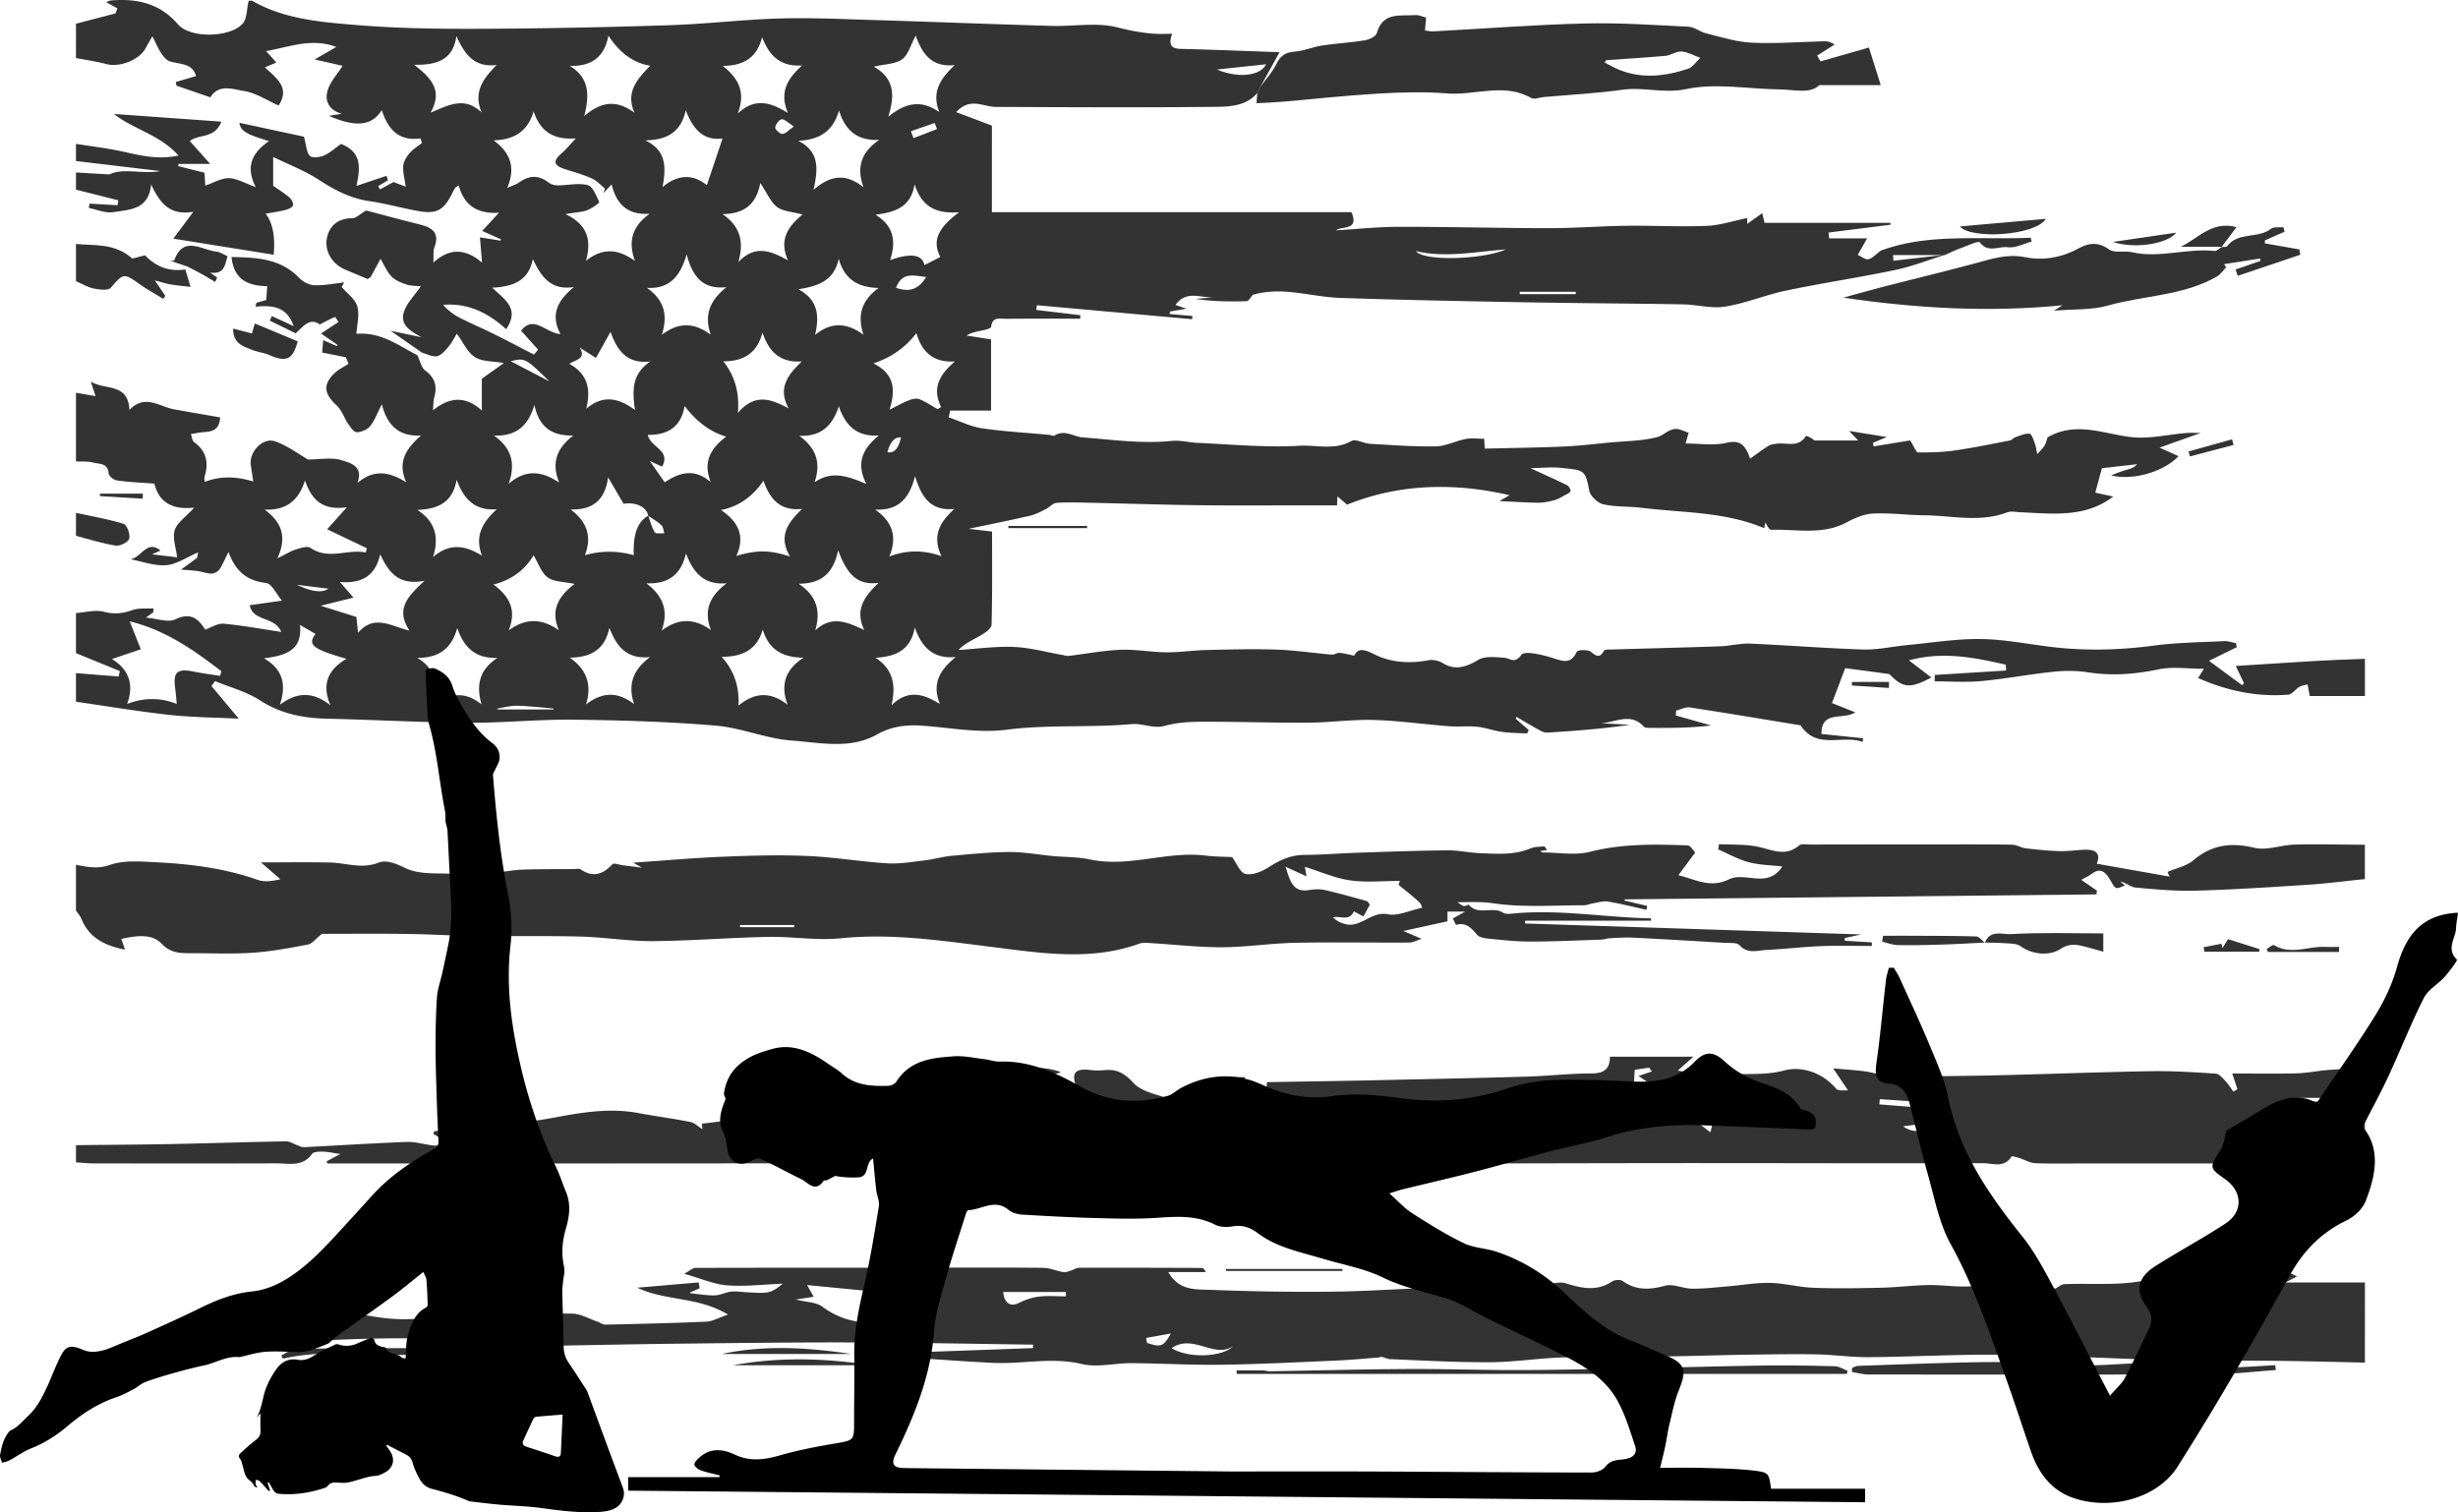
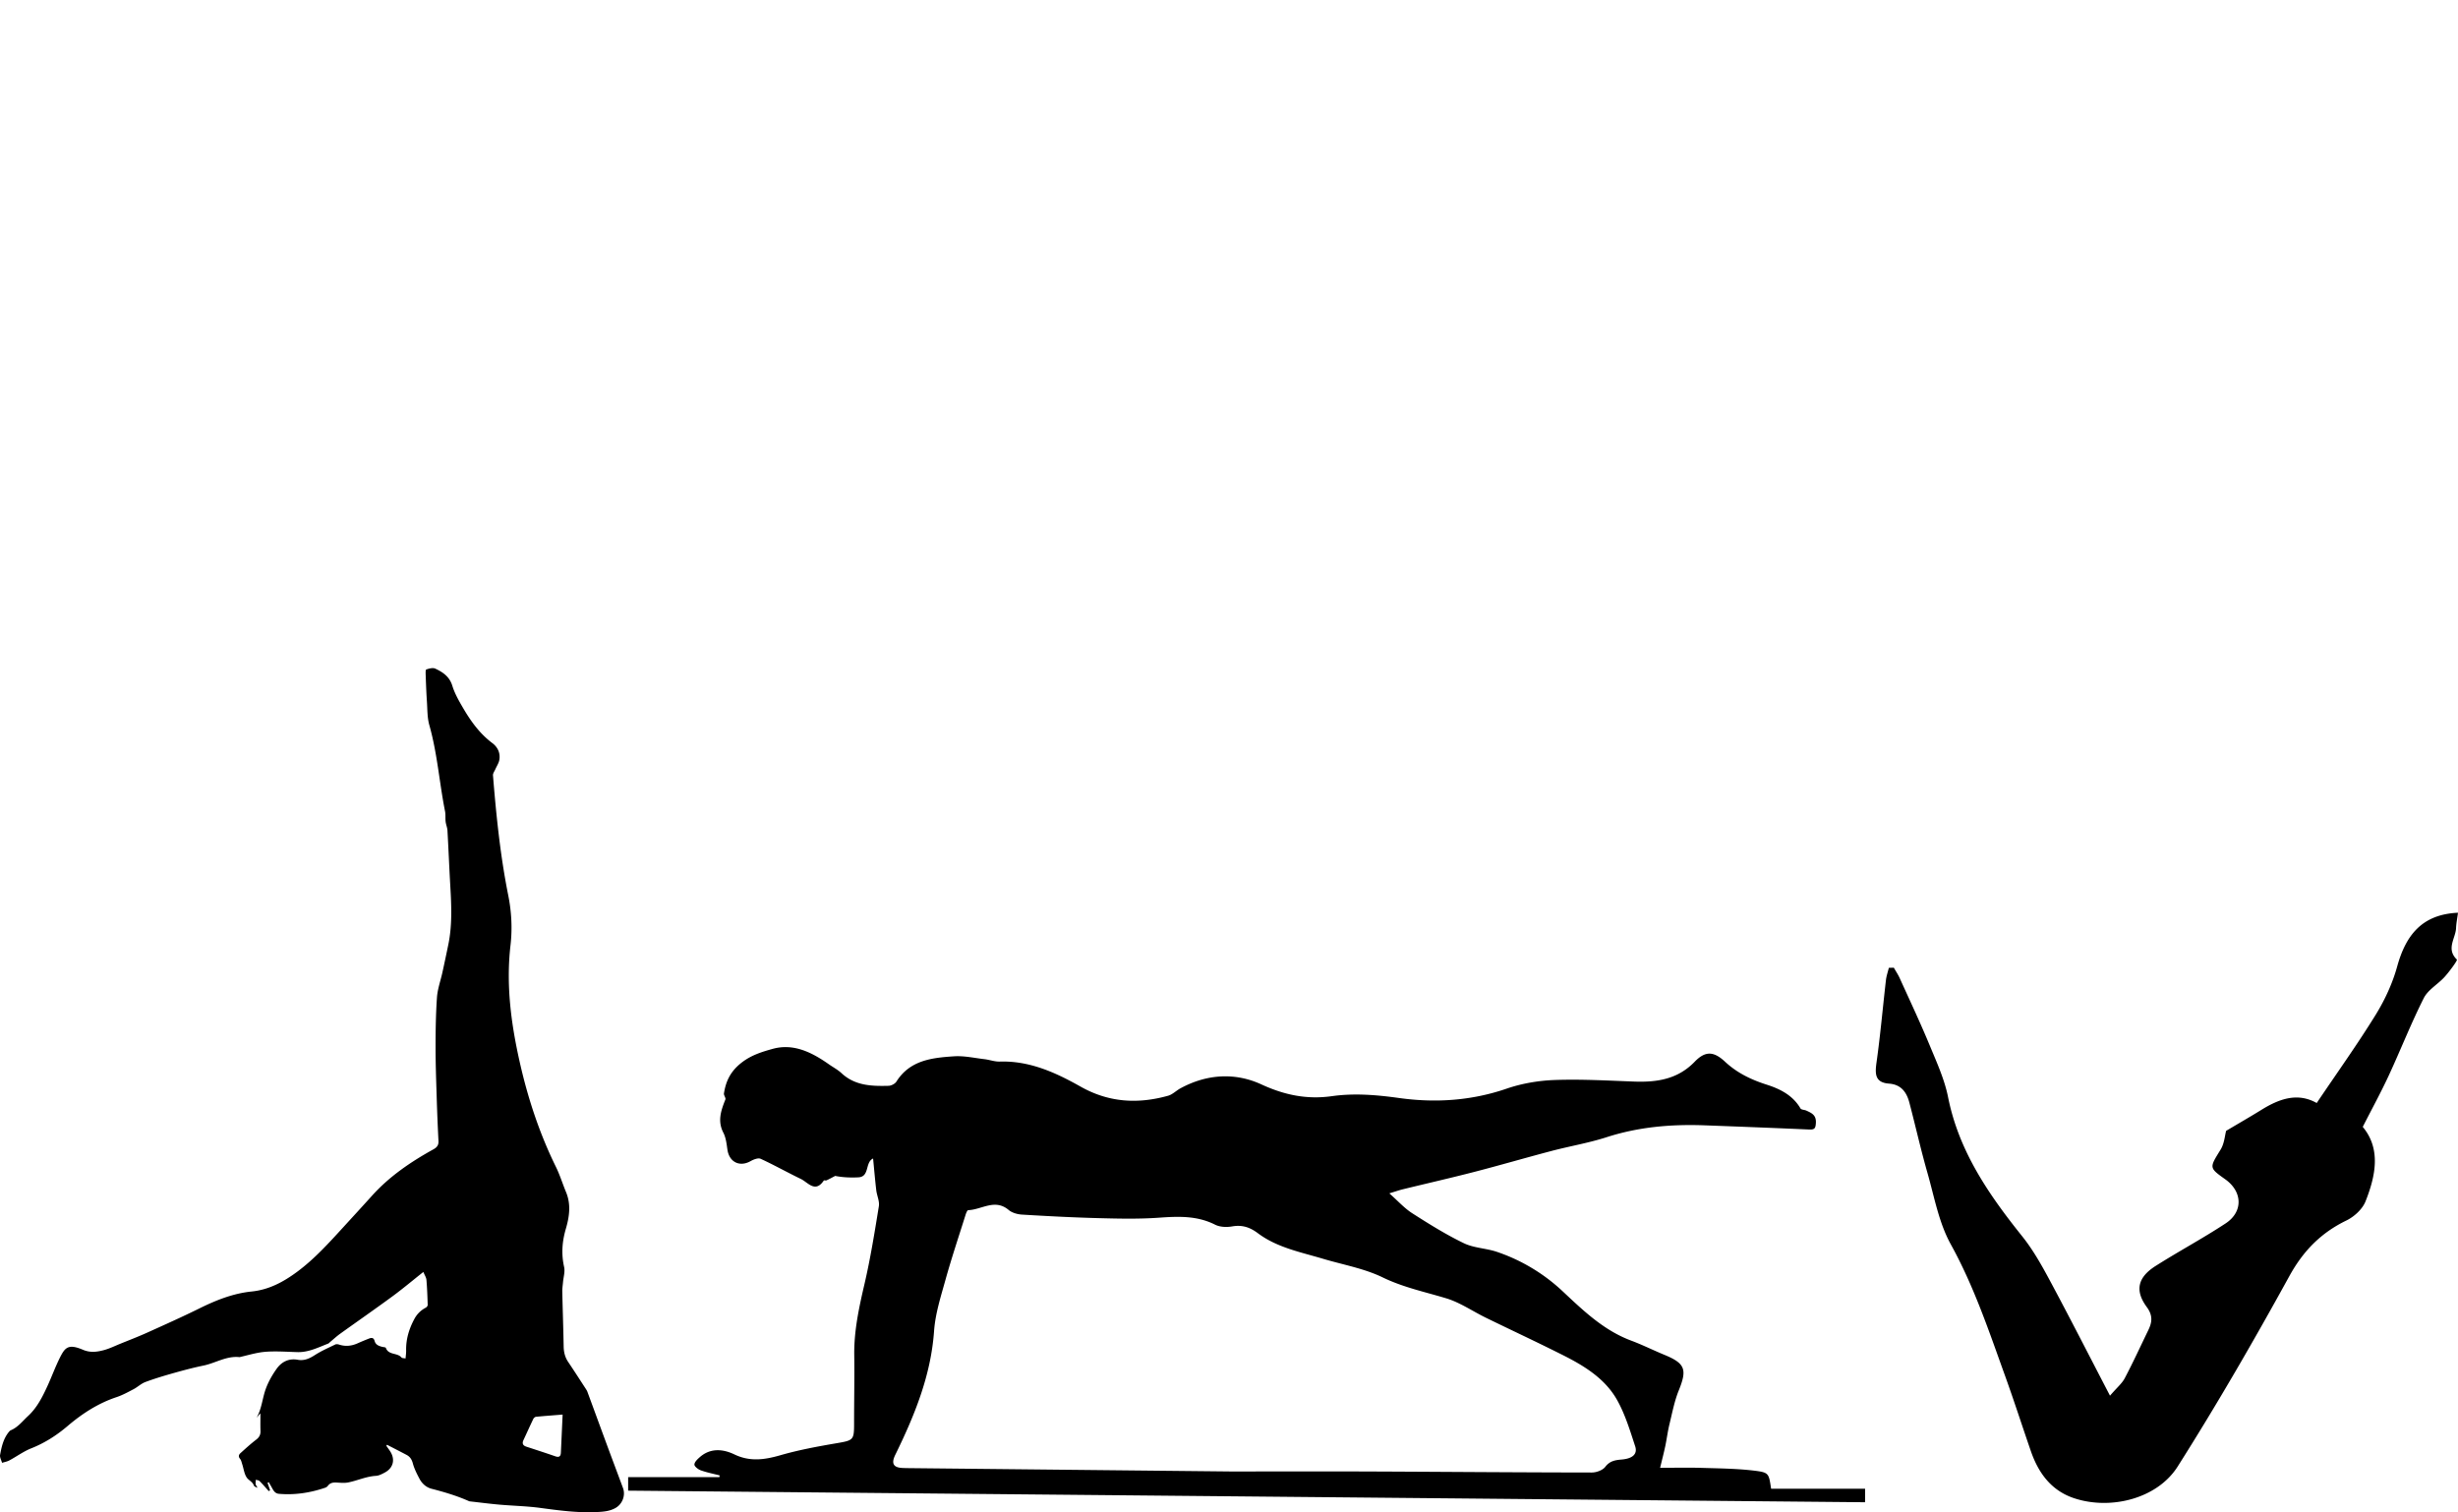
<svg xmlns="http://www.w3.org/2000/svg" viewBox="0 0 583.145 358.81">
  <g opacity=".8">
-     <path d="M461.414 60.466c-3.905 1.214-7.744 2.744-11.73 3.578-8.603 1.803-17.313 3.1-25.919 4.897-4.883 1.02-9.582 3.016-14.488 3.808-3.217.52-6.652-.475-9.994-.533-12.659-.219-25.32-.272-37.978-.5-14.428-.26-28.856-.547-43.277-1.025-4.164-.138-8.294-1.107-12.46-1.446-2.896-.236-5.828-.045-8.349.709-.487.527-.96 1.496-1.464 1.511-4.03.125-8.065.07-12.13-.542l4.23-.366c-3.017.153-6.46-1.768-8.98 1.808l2.632.876-3.948.684-.063.593 5.387.448-.058.769-36.844-3.315-.13 1.12 10.455 1.247-.02.832c-5.86 0-11.722-.035-17.583.026-1.422.014-3.307-.604-3.559 1.923-.033.336-1.243.648-1.945.803-1.282.284-2.591.443-3.89 1.248l5.82.908v16.904h-9.708l-.337 1.596c2.621.891 5.182 2.187 7.876 2.587 5.266.783 10.606 1.063 15.914 1.558.45.042 1.034.366 1.316.185 2.388-1.532 4.49.263 6.725.432 6.95.527 13.987 1.534 20.84.847 2.383-.239 4.253.352 6.366.444 8.056.35 16.147 1.16 24.16.685 4.036-.239 8.337 1.137 12.344-1.13 1.004-.568 2.878.577 4.369.663 5.215.301 10.441.706 15.655.61 2.37-.043 4.695-1.295 7.088-1.753 1.394-.267 2.881-.049 4.373-.049l.148 2.342c6.406-.161 12.61-.237 18.807-.504 3.613-.156 7.215-.604 10.82-.945 3.775-.357 7.65-.346 11.278-1.286 1.785-.462 3.17-2.541 5.485-1.761.63.212 1.249.457 1.975.725l-.731 2.554c3.387 0 6.654.543 9.632-.15 3.05-.712 4.476.176 5.678 3.744 1.641-1.16 2.957-2.165 4.355-3.04.518-.325 1.218-.401 1.85-.498 2.384-.364 5.216 1.065 7.02-1.805.102-.164 1.285.351 2.037 1.04h10.375l-2.136-2.265 8.936 1.44-3.3 1.362.162.858 8.674-1.42c.951 1.504 1.401 2.84 1.865 2.846 2.887.03 5.805-.044 8.66-.452 4.414-.631 8.788-1.542 13.17-2.383.448-.086.799-.605 1.25-.757 1.114-.377 2.29-.953 3.38-.844.502.05.949 1.484 1.265 2.347.292.797.375 1.67.55 2.509.586-.667 1.271-1.273 1.728-2.02.398-.65.54-1.459.712-1.959 6.636-3.841 13.03-.937 19.589-.102 4.378.557 8.97-.591 13.47-.948.885-.07 1.78-.01 3.309-.01l-9.796 3.48c1.965.88 3.208 1.439 4.505 2.021-3.259 3.569-10.66 5.915-15.997 4.56 1.046-.388 2.076-.833 3.143-1.148 1.035-.306 2.11-.48 3.043-1.495l-8.355.947-1.577 5.799 4.264.932c-6.706 5.121-14.482 4.048-22.139 3.716-1.001-.044-2.117-.308-2.99.025-6.49 2.477-13.107.771-19.664.704-4.064-.042-8.139-.61-12.183-.415-2.132.102-4.351 1.068-6.287 2.101-5.753 3.073-11.901 1.559-17.89 1.762-.508.017-1.06-1.276-1.405-1.721l-.242 1.334c-9.36-3.943-19.35-3.645-29.092-4.839-3.024-.37-6.15-.168-9.09-.835-1.328-.301-3.08-1.942-3.328-3.228-.95-4.919-1.159-4.839-6.506-5.396-2.461-.256-4.758-.006-7.464.062 3.08 1.411 5.901 2.657 8.666 4.018.44.216.965 1.055.85 1.411-.146.447-.89.73-1.413 1.016-.775.421-1.549.917-2.388 1.137-1.238.325-2.533.605-3.803.601-2.766-.01-5.53-.21-9.254-.374l2.386-1.406c-12.994-3.002-26-2.782-38.545 2.243l-2.27-1.975-.11 2.143h-6.724c-8.702-.003-17.405.072-26.106-.032-8.54-.103-17.08-.4-25.62-.585-2.696-.058-5.405-.166-8.087.034-.912.068-1.722 1.084-2.642 1.537-1.193.586-2.408 1.227-3.687 1.522-4.596 1.058-9.223 1.98-14.519 3.096l5.552.637c0 7.49.088 14.802-.115 22.106-.025.876-1.51 1.913-2.532 2.516-1.848 1.091-3.856 1.91-5.313 3.489 4.396-.276 8.808-.91 13.183-.72 3.897.17 7.754 1.253 11.63 1.933.417.073.848.249 1.251.2 4.13-.492 8.244-1.289 12.385-1.459 3.596-.147 7.22.565 10.834.597 3.163.028 6.328-.472 9.497-.545 5.568-.13 11.146-.286 16.708-.099 4.365.147 8.71.82 13.07 1.192.592.05 1.231-.465 1.826-.419 1.07.083 2.124.392 3.505.671.82-1.78 2.236-1.614 4.635-.388 4.008 2.048 8.486 2.311 13.007 1.47 1.065-.198 2.459.119 3.393.697 2.68 1.658 5.274 1.108 8.38-.78 1.591-.968 4.112-.646 6.184-.503 1.444.1 2.416 1.541 4.045-.695.75-1.03 4.892-.036 7.29.704 2.455.758 4.39 1.691 5.86-1.443.218-.464 2.68-.553 3.391.039 1.38 1.146 2.069 1.438 3.064-.274.208-.356 1.27-.274 1.94-.294 8.552-.257 17.105-.46 25.655-.761 2.346-.083 4.694-.735 7.02-.636 8.975.384 17.936 1.12 26.913 1.397 3.43.105 6.884-.71 10.334-1.04 5.79-.552 11.589-1.502 17.376-1.445 5.54.055 11.072 1.157 16.603 1.84 8.181 1.01 16.316.82 24.5-.27 5.562-.739 11.217-.79 16.834-1.07.91-.046 1.84.311 2.76.482l.19.951-6.587 3.24 7.863 5.795.42-.502-1.931-4.074c6.67-.418 13.238-.854 19.81-1.231 3.603-.207 7.213-.314 10.82-.466v8.824h-13.093l-.512-2.745c-.644.18-1.36.24-1.914.568-.94.556-1.738 1.785-2.665 1.859-7.456.595-14.568-.925-21.388-3.944l1.382-2.19c-3.864 0-7.456-.572-10.78.129-5.627 1.185-11.127 1.586-16.813.695-2.648-.416-5.432-.407-8.105-.127-5.722.6-11.395 1.678-17.12 2.214-3.655.342-7.369.064-11.056.064l.014-1.515 16.926-1.054-.071-1.39c-7.479-1.693-14.965-3.214-22.97-1.015l5.307 4.06c-4.944 2.66-6.682 2.442-9.515-.37-.193-.19-.426-.438-.667-.472-3.689-.513-7.382-.995-10.257-1.375l-3.136 8.282 5.532 2.204c-2.91 1.886-8.091-.563-8.014 5.134l9.885 1.014-.142.857c-4.784-1.738-10.902 1.93-14.683-3.9-.042-.066-.213-.051-.324-.07-8.66-1.42-17.313-2.881-25.987-4.2-1.018-.154-2.157.48-3.239.748l-.073 1.156 8.375 2.374c-4.832.59-9.612.6-14.391.577-.55-.002-1.315.004-1.613-.326-3.063-3.388-6.704-.972-10.109-.774l6.824.356c-6.527.978-13.032 1.454-19.54 1.86-.62.04-1.323-.262-1.894-.576-1.847-1.013-3.651-2.106-5.472-3.168l-.141.488 3.07 2.637c-.135.276-.268.552-.402.829-1.993-.118-4.003-.114-5.974-.388-1.964-.272-3.87-1.003-5.835-1.203-2.233-.227-4.513.039-6.755-.134-5.943-.457-11.869-1.312-17.816-1.482-5.168-.147-10.355.61-15.536.641-8.427.05-16.857-.251-25.284-.222-2.916.01-5.93.195-8.714.97-2.786.774-5.187-.654-7.987-.403-9.822.882-19.71.048-29.616 1.33-6.49.84-13.271-.471-19.912-.958-3.806-.278-7.32.132-10.758 2.067-6.43 3.619-13.512 1.936-20.228 1.461-6.082-.43-12-3.043-18.086-3.552-11.2-.936-22.467-1.268-33.712-1.403-8.341-.1-16.693.788-25.037.731-11.137-.076-22.269-.715-33.406-.966-5.725-.13-11.007-1.148-15.977-4.369-3.19-2.067-7.07-3.07-10.641-4.55l-.847 1.165 6.484 7.752c-5.677-.292-11.13-.32-16.523-.912-7.391-.813-14.735-2.054-22.1-3.11v-6.789l10.106.803.309-1.286-10.415-4.268v-9.503c2.217-.148 4.576-.836 6.615-.303 2.451.642 4.465.427 6.755-.392 1.518-.543 3.314-.307 4.985-.42l-.002.936-1.77 1.27c2.698.222 5.262 1.222 6.965.412 3.6-1.712 5.414-.266 7.104 2.431 1.462-.502 2.962-1.529 4.36-1.403 4.438.397 8.838 1.224 13.695 1.95-1.584-3.806-6.702-2.349-7.49-6.339l7.66-1.082c-1.39-1.632-2.433-4.024-3.748-4.184-4.301-.525-7.14-2.456-8.947-7.367-.94 1.859-1.428 3.116-2.182 4.185-.364.516-1.234.948-1.87.94-1.108-.012-2.204-.456-3.32-.606-1.293-.173-2.602-.224-3.904-.327 1.265-.919 2.536-1.829 3.784-2.768.116-.087.092-.361.304-1.328-2.793 1.185-5.129 2.844-7.58 3.038-2.77.219-5.643-.879-8.47-1.404 2.503-.37 3.931-4.719 7.103-2.07l-2.02.902 5.969.702c-.265-2.276-1.139-4.563-.573-6.409.547-1.784 2.578-3.113 4.626-5.385-5.644.668-8.495-1.694-9.434-5.685-3.3-.255-6.126-.365-8.91-.761-.749-.106-1.913-1.042-1.959-1.666-.188-2.546-2.261-2.187-3.703-2.577-1.279-.345-2.69-.196-4.043-.266V93.19l4.642.795-1.143-3.451c3.58 2.15 8.787.215 9.189 6.708 3.717-3.827 7.088-.753 10.583-.12 3.657.662 7.322 1.281 10.934 1.91-.245 3.844-2.912 3.276-5.007 3.62-.65.107-1.296.234-1.944.351.246.652.298 1.573.768 1.911 2.987 2.146 3.507 4.93 2.468 8.245-.103.329.033.733.065 1.186q5.17-2.053 11.495-.103c-.2-1.344-.356-2.531-.558-3.71-.557-3.25 2.794-6.878 5.82-5.794 2.885 1.034 5.446 2.975 7.744 4.286 2.842 0 5.648-.578 8.022.185 1.85.596 5.204 1.308 3.7 5.38 3.931-3.354 7.637-2.622 11.566-.16-2.17-4.876.032-8.04 3.535-11.107-5.207.303-7.997-2.294-9.322-7.384-1.167 2.26-1.733 3.923-2.783 5.185-.683.82-2.064 1.404-3.145 1.425-.67.013-1.486-1.143-2.02-1.922-.992-1.446-1.541-3.31-2.782-4.447-2.95-2.704-3.306-4.914-.529-7.596.956-.923 2.232-1.516 3.361-2.26l-.653-1.56-5.603-1.115.245-2.948 3.278 1.442.117-.312-3.896-2.706 4.136-2.739c-.289-.41-.738-1.212-.841-1.17-1.156.475-2.258 1.079-3.613 1.77-2.34-1.739-3.892.456-5.708 2.1L64.01 76.08l.476-1.093 5.178 2.388c-1.612-4.73-5.164-4.98-9.05-4.61l.225-.924 2.331-.663.233-3.277c-4.29-.07-7.93-1.344-8.474-6.924 5.916.124 11.604.303 16.104 5.013.87.91 2.37 1.65 3.603 1.69 2.33.074 4.679-.417 7.02-.674l-.593 1.1c1.287 1.509 3.201 2.839 3.697 4.575.579 2.026-.082 4.407-.199 6.53 5.828-.496 9.982 2.773 14.47 5.085.601 1.237.885 2.902 1.865 3.626 2.361 1.745 2.875 3.767 2.109 6.413-.21.722-.155 1.52-.285 3.008 3.935-3.117 7.632-3.515 11.595.05V89.86l5.22-3.725c-2.562-.458-5.117-.291-6.86-1.4-1.797-1.145-2.804-3.532-4.289-5.554-.696 1.102-1.24 2.22-2.024 3.133-.757.882-1.672 1.993-2.681 2.197-1.078.219-2.348-.506-3.534-.818l-7.493-5.215 7.343 1.54c-2.344-1.332-5.03-2.742-4.254-5.696.61-2.319 2.662-4.258 4.092-6.393-1.048-.117-2.315-.064-3.442-.436-1.262-.417-2.643-.985-3.524-1.913-1.103-1.163-1.75-2.76-2.594-4.168-.765 1.42-1.522 2.846-2.308 4.256-.096.172-.35.257-.744.532-1.733-.729-3.601-1.491-5.45-2.297-3.038-1.325-4.96-4.476-4.142-7.741.717-2.862 2.845-4.399 6.016-4.39.801.003 1.604-.873 3.23-1.83 3.585.94 8.14 2.182 12.72 3.321 2.931.729 4.778 1.959 3.462 5.418-.33.87-.152 1.933-.249 3.619 3.894-3.512 7.573-3.364 11.55.003l-.49-5.986 4.883.78.097-.315-4.449-1.992 3.981-4.317c-5.3.342-8.34-1.9-9.546-6.477-.497.333-.746.416-.854.589-.299.474-.546.981-.8 1.482-1.951 3.849-3.668 4.783-7.978 4.002-3.884-.703-7.705-1.789-11.605-2.351-4.493-.648-8.24-2.64-11.988-5.073-3.302-2.144-7.067-3.575-10.802-5.407v6.847c.986.691 2.49 1.626 3.835 2.749.51.425 1.046 1.432.866 1.908-.201.532-1.162.915-1.861 1.092-1.491.377-3.027.58-4.627.868q2.524 3.292 1.904 9.736l-23.797-3.815 4.745-6.381c-5.69 1.006-8.01-2.207-10.017-6.488-.583 6.098-5.21 5.976-9.008 6.581-1.833.293-3.858-.62-5.796-.987l.202-1.031 6.636.378.174-1.174-10.038-2.523v-4.073l7.943.46c3.23-1.619 7.62-.01 12.087-.796l-20.03-2.38v-4.072c3.603.575 7.24.995 10.801 1.764 4.233.914 8.403 2.077 13.52 1.005-4.54-5.04-10.626-6.17-15.315-9.865l25.493 1.819c-1.612 4.153-5.38 2.87-7.498 4.614l4.843 5.416h-7.533l-.068.531 6.254 1.561.17 3.055c2.057-.695 3.85-1.797 5.62-1.761 1.858.037 3.694 1.166 6.358 2.106-2.575-5-.694-8.267 3.156-10.904-5.367-1.601-6.747-2.388-7.028-4.341l15.315 3.293c.591 2.143.593 3.776 1.41 4.561.59.566 2.41.326 3.42-.132 1.498-.679 2.764-1.868 3.932-2.7 5.087 1.892 4.575 5.871 3.689 9.953l7.128-2.391.354 1.032-2.328 1.425.437.752 3.204-1.738 2.892 1.1c-.252-1.88-.703-3.438-.58-4.95.085-1.053.8-2.177 1.522-3.025.8-.94 1.927-1.603 2.912-2.387l-.349-1.101c-5.167.75-7.722-2.176-9.182-6.698-2.383 3.776-6.135 4.113-12.56 1.368l3.102-.51c-2.98-.768-4.102-2.97-3.424-5.398.602-2.157 2.354-3.993 3.598-5.974-1.974-.451-3.948-.898-6.634-1.507l5.135-2.97c-5.788-2.181-10.854-.066-16.657.987l2.444 2.706-2.723 1.145c2.725 2.617 6.026 4.74 3.25 9.059-2.753-1.215-5.387-3.002-8.23-3.448-2.63-.413-5.985-1.74-7.966 1.504l-8.048-2.765-.16-.872 4.8-1.395c-.777-3.029-3.686-2.784-6.146-3.481-.814-.23-1.562-1.125-2.071-1.894-.782-1.179-1.332-2.512-2.129-4.071-.66 1.159-1.131 1.92-1.54 2.713-1.486 2.882-6.152 4.719-9.383 3.869-2.364-.622-4.802-.96-7.207-1.423V5.627l9.36-2.436.461-1.215L25.166.498c.617-.212.9-.378 1.192-.4 6.127-.469 11.54.642 15.863 5.677 2.891 3.367 12.322 3.189 15.343-.163 1.06-1.177.943-3.417 1.417-5.397.102 0 .622-.16.945.023 7.611 4.337 16.157 4.997 24.534 5.694 9.663.804 19.403.938 29.109.901 15.005-.057 30.014-.362 45.012-.841 8.788-.281 17.55-1.35 26.338-1.605 7.549-.218 15.12.149 22.676.377 13.977.423 27.949.978 41.925 1.384 5.176.15 10.587-.886 15.47.324 4.235 1.049 8.327 1.872 13.086 1.495-1.327 3.836.948 3.598 3.206 3.657 7.184.188 14.365.483 22.279.762l-4.5 8.143-.782 1.546c-2.528 2.965-6.21 3.228-9.535 3.265-17.51.196-35.022.098-52.534.024-2.965-.012-6.054-2.385-9.358 1.241l8.471 3.2V50.34h85.288c2.004 4.489-2.477 3.229-3.671 4.312 4.798-.283 9.896-.828 14.995-.835 11.862-.018 23.724.313 35.587.321 6.055.005 12.11-.488 18.168-.565 6.403-.082 12.817.27 19.21.018 3.15-.124 6.263-1.18 9.616-1.86v1.382l3.562-2.535.56 2.301h29.813l.12.434-14.77 1.862.152 1.383h9.008l-2.222 3.915c.852.379 1.796 1.188 2.532 1.03.966-.207 1.767-1.178 2.912-2.022 11.227-4.198 23.477-2.53 35.56-3.077.09.302.178.605.267.908-1.907.501-3.897 1.601-5.697 1.348-2.118-.299-4.632 1.448-6.601-1.142-.348-.456-3.08.834-4.675 1.413-1.251.454-2.449 1.056-3.672 1.595-4.089.003-8.174.003-12.26.003l.091 1.333 12.219-1.395zm-307.626 61.907c.487 1.325.82 2.745 1.545 3.923.247.401 1.485.192 2.27.262-.211-.657-.231-1.517-.671-1.928-.936-.873-2.09-1.512-3.155-2.247-.328-2.068-2.932-3.34-5.835-2.844l-3.673-6.282c-.783 5.65-3.827 7.725-8.871 7.637 3.876 2.92 5.091 6.409 3.366 10.842q5.694-1.65 11.608 0-.37-7.304 3.416-9.363zm.338-71.66c-5.216.353-7.88-2.243-9.022-6.954l-1.937 2.058.357-1.097c-1.028-.81-1.948-1.861-3.107-2.376-2.05-.91-4.233-1.53-6.38-2.205-2.333-.734-3.152-1.73-.923-3.646 1.058-.91 1.948-2.014 3.51-3.656-5.467.402-8.456-1.748-10.027-6.406-1.428 4.887-4.756 6.72-9.489 6.876 3.983 2.92 5.273 6.385 3.242 11.287 1.513-.68 2.184-.857 2.706-1.238 2.346-1.711 4.631-1.938 7.039-.079.574.443 1.438.71 2.17.71 2.402.003 4.93-.636 7.16-.06 1.22.315 2.06 2.523 2.736 4.028.088.195-1.752 1.498-2.84 1.917-1.193.459-2.55.487-5.16.925 5.425 2.608 6.146 6.376 4.855 11.098 3.933-3.174 7.616-2.87 11.631.026-1.724-4.707-.634-8.237 3.48-11.209zm-34.045 27.395c-4.25-3.849-9-6.271-14.968-5.775a13.569 13.569 0 0 0 4 3.08c2.579 1.323 5.258 2.448 7.854 3.736 3.258 1.617 6.475 3.314 9.71 4.977l.983-1.161-4.038-4.508c3.025-3.82 5.795.534 9.35.818-2.486-4.71-.637-8 3.197-11.173-5.53.874-7.781-2.488-9.753-6.621-1.057 5.184-4.672 6.524-9.634 6.78 3.06 2.911 6.57 4.98 3.299 9.847zm-78.15 88.924c-.142-1.455-.208-2.57-.367-3.67-.56-3.89.487-4.826 4.372-4.018 2.074.431 4.184.69 6.277 1.027l.3-1.11c-6.497-4.98-13.13-9.712-21.734-11.836l2.622 6.638-6.85 2.304c4.03 2.484 5.311 6.036 3.606 10.67q5.972-2.329 11.774-.005zm30.423-53.034c-1.472 4.707-4.386 7.138-9.593 6.911 4.054 2.955 5.404 6.436 3.045 11.568 2.078-1.02 3.199-1.739 4.425-2.12 1.1-.342 2.688-.858 3.423-.358 4.34 2.951 8.792.205 13.12 1.086l.27-1-9.426-4.502 4.678-5.233c-5.681.825-8.331-1.634-9.942-6.352zm3.715 29.728c3.195 1 5.782 1.81 8.486 2.658l.391 3.758c3.815-4.417 7.584-1.659 12.21-.507-3.426-5.164-.36-8.173 3.557-11.828-6.273 1.19-8.525-2.115-10.514-6.293-1.154 5.12-4.327 7-9.556 6.57l3.22 3.715-7.794 1.927zm65.319-58.8-3.897-2.48c1.687 2.62-.787 2.89-2.446 3.86 4.449 2.464 5.158 6.117 4.04 10.669 3.906-3.3 7.593-2.642 11.555.307-.68-4.81-.687-8.66 3.718-11.54-5.52.714-7.904-2.454-9.511-7.006l-3.46 6.19zm27.244 29.486c-1.964-4.859.027-8.076 3.65-10.806q-5.666-1.689-9.868-7.295c-.824 5.144-4.21 6.934-8.727 6.874.634 3.027 5.55 3.594 3.39 7.532l-2.92-1.338 3.539 5.058c2.943-1.91 6.675-3.739 10.936-.025zM82.2 156.316c-8.1-2.324-9.284-3.346-7.348-5.9l-3.68-2.143c.617 6.226-3.649 7.28-8.537 7.929 4.578 2.661 5.304 6.305 3.773 11.008 4.045-3.036 7.808-3.167 11.979.144-2.143-5.049-.533-8.494 3.813-11.038zm88.836-35.311c4.333 2.904 5.718 6.366 3.67 10.892 4.987-1.437 7.741-1.426 12.736.146-2.888-4.816-.525-8.074 2.879-11.304-5.264.6-7.693-2.366-9.19-6.673q-3.971 5.783-10.095 6.939zm.386-88.153c-4.461.602-7.01-2.133-8.731-6.71-1.1 5.14-4.36 7.077-9.6 7.16 5.125 2.453 4.919 6.506 4.096 11.094 3.83-3.27 7.495-2.93 10.505-.454l3.73-11.09zm45.549 10.873c-.863 5.507-4.72 6.634-9.27 7.223 4.431 2.683 4.91 6.406 3.466 10.781q7.368-2.627 8.15 1.173l3.772-1.93c-2.27-4.3.15-7.38 4.474-10.623-5.906.474-8.94-1.619-10.593-6.624zm-11.437 71.111c-2.632-5.232-.661-8.468 2.948-11.513-5.253.338-7.932-2.383-9.475-6.913-1.526 4.602-4.194 7.21-9.382 6.99 4 2.908 5.205 6.4 3.627 11.03 3.974-2.729 7.633-1.596 12.282.406zm-30.515-87.878c4.069-3.881 7.842-2.664 11.916-.15-2.084-4.805-.167-8.171 3.398-11.281-5.1.365-7.789-2.2-9.524-6.696-1.26 4.975-4.496 6.772-9.343 6.807 3.767 2.955 5.5 6.268 3.553 11.32zm18.398 122.592c4.032-3.668 7.716-1.856 11.624-.063-2.359-4.906.142-8.069 3.412-11.205-5.438.75-7.676-2.562-9.608-7.72-1.236 5.946-4.439 7.929-9.384 7.935 4.19 2.793 5.343 6.298 3.956 11.053zm-57.407-46.221c-5.11.15-8.134-2.007-9.225-7.263-1.487 5.091-4.42 7.477-9.606 7.277 4.26 2.996 5.173 6.686 3.5 11.445 3.988-3.466 7.84-3.07 11.97-.295-1.899-4.718-.537-8.159 3.36-11.164zm-21.75-76.64c-2.07-4.997.494-8.128 3.562-11.262-5.363.626-7.581-2.564-9.543-6.871-.775 5.516-4.408 6.936-10.068 6.807 4.478 3.335 6.773 6.417 3.934 11.362 4.125-1.663 7.957-4.022 12.114-.037zm36.268.074c-2.198-4.942.721-8.028 3.73-11.173q-5.806-.887-9.922-7.131c-.937 5.14-4.033 7.295-9.154 7.184 4.438 2.723 4.826 6.566 3.41 11.912 4.408-3.788 7.995-3.696 11.936-.792zm21.878 111.624c-5.365.482-7.883-2.446-9.666-7.055-1.184 5.039-4.202 7.287-9.402 7.065 3.929 2.962 5.35 6.46 3.626 11.239 3.902-2.95 7.649-3.04 11.694-.136-1.86-4.91-.089-8.21 3.748-11.113zm50.452-111.79c-1.981-4.88.408-8.064 3.63-11.15-5.337.56-7.649-2.498-9.236-7.005-1.225 2.267-1.777 4.56-3.23 5.63-1.536 1.13-3.93 1.094-6.715 1.747 4.684 2.652 5.151 6.476 3.423 11.877 4.422-3.583 8.038-3.902 12.128-1.1zM136.334 138.55c-2.606-.56-4.92-.468-6.386-1.538-1.515-1.106-2.207-3.342-3.361-5.253q-3.135 5.3-9.518 6.941c3.775 2.729 5.57 6.051 3.614 10.873 4.055-2.969 7.842-2.896 11.913-.027-2.083-4.86-.052-8.108 3.738-10.996zm70.886-52.326c5.003 2.482 5.302 6.264 3.81 10.99 1.975-.978 3.234-1.714 4.577-2.227.777-.296 1.815-.546 2.518-.267 1.52.603 2.9 1.56 4.337 2.373l.805-.512c-2.242-4.588-.252-7.83 3.3-10.819-5.131.319-7.86-2.22-9.153-6.728q-3.821 5.073-10.194 7.19zm-35.814-35.422c4.09 2.81 5.23 6.42 3.748 11.412 3.983-4.254 7.763-2.672 11.799-.432-2.187-4.837-.04-8.067 3.468-10.89-2.421-.646-4.585-.706-6.033-1.755-1.486-1.076-2.273-3.119-4.017-5.704-.983 5.388-4.18 7.314-8.965 7.37zm27.577 10.585c-1.132 5.318-4.971 6.502-9.568 7.247 4.665 2.503 5.021 6.286 3.96 10.814 3.93-3.16 7.604-2.859 11.484-.02-1.573-4.713-.375-8.245 3.607-11.097-4.872-.127-8.104-1.985-9.483-6.944zm18.041 87.464c-.928 5.352-4.437 6.948-9.31 7.214 4.199 2.748 4.883 6.508 3.791 11.275 3.851-3.765 7.526-2.786 11.477-.295-1.973-4.907.042-8.125 3.76-11.146-5.312.471-8.017-2.203-9.718-7.048zm-66.59 18.209c-1.569-4.721-.215-8.171 3.795-11.159-5.415.568-7.94-2.365-9.656-6.969-1.076 5.257-4.433 7.046-9.393 7.11 4.006 2.813 5.282 6.366 3.872 11.081 3.898-2.978 7.469-3.045 11.382-.063zm3.036-98.752c4.174 2.892 4.988 6.52 3.558 11.125 3.926-2.996 7.622-2.985 11.593-.01-1.663-4.747-.136-8.224 3.738-11.282-5.378.553-7.975-2.154-9.454-7.77-1.6 5.41-4.165 8.19-9.435 7.937zM118.013 156.1c-5.144.177-7.93-2.388-9.534-7.094-1.32 4.853-4.328 7.113-9.479 7.092 4.551 2.687 4.836 6.491 3.264 11.813 4.354-3.655 8.034-3.93 11.98-.778-1.339-4.641-.481-8.251 3.77-11.033zm81.038-129.897c-1.395 4.87-4.581 6.997-9.68 7.196 4.995 2.542 4.782 6.525 3.625 11.653 4.322-3.758 7.898-3.744 11.858-.641-1.76-4.871-.416-8.4 3.75-11.219-5.242.24-8.102-2.245-9.553-6.99zm-18.097 123.166c-1.438 5.016-5.037 6.453-9.74 6.481q4.34 4.743 3.993 11.567c3.819-3.155 7.59-3.383 11.644-.198-1.783-4.866-.453-8.404 3.772-11.163-4.835-.076-8.16-1.75-9.67-6.686zm-5.901-51.393c4.075-4.768 7.878-3.308 12.05-1.068-2.66-4.87-.16-7.991 3.113-11.15-5.177.352-7.79-2.308-9.336-6.87-1.23 4.945-4.504 6.85-9.282 6.844q4.095 5.098 3.455 12.244zm-57.204 22.857c-5.24.398-7.816-2.416-9.522-7.013-.906 5.435-4.473 6.983-9.324 7.165 4.32 2.827 5.199 6.488 3.731 11.192 3.924-3.382 7.62-2.803 11.619-.325-1.83-4.752.157-7.92 3.496-11.019zm105.495 11.143c-2.26-4.827-.394-8.115 3.082-11.216-5.346.533-7.727-2.407-9.338-7.806-1.408 5.72-4.287 8.191-9.467 7.955 4.181 2.923 5.287 6.51 3.366 11.136q6.134-2.348 12.357-.069zM335.917 59.58c1.763 2.482 16.018 2.007 21.323-.402-7.495.584-14.358 2.034-21.323.402zm-35.544-44.33-11.667 1.245c4.99 2.102 10.27 1.567 11.667-1.245zm-87.802 53.035c3.06 1.021 5.192.593 7.157-2.55-3.21-.408-5.714-1.183-7.157 2.55zm-82.206 22.222c-5.75-5.59-5.797-5.614-9.203-4.798l9.203 4.798zm243.476-20.72v-.552h-13.292v.552h13.292zM131.306 168.33l.009-.215c-1.545-.144-3.088-.312-4.634-.425-1.554-.114-3.118-.292-4.666-.22-1.37.064-2.725.434-4.087.669l.06.191h13.318zm84.802-137.196.612 1.638 5.572-2.141-.546-1.452-5.638 1.955zm-27.755-1.114c-1.363-.863-2.17-1.77-2.901-1.712-.598.047-1.46 1.212-1.528 1.944-.045.488 1.122 1.548 1.706 1.52.76-.037 1.48-.898 2.723-1.752zm25.396 73.75q-2.284-.114-3.206 3.52 2.362.474 3.206-3.52zM70.43 138.751q5.3 2.508 7.497.922l-7.497-.922zM18.026 205.19c2.671.48 5.049 1.075 8.055.028 3.432-1.195 7.529-.798 11.312-.606 8.066.41 16.05 1.435 23.746 4.155 1.532.542 3.328.34 5.376-.157l-4.599-3.99c5.683 0 11.055-.094 16.42.033 3.821.09 7.506 1.6 11.507.018 1.85-.73 4.154.25 6.425 1.333 3.16 1.507 7.274 1.156 10.992 1.3 3.332.129 6.684-.082 10.02-.271 2.225-.127 4.433-.617 6.658-.696 4.058-.144 8.122-.105 12.183-.136.552-.005 1.251-.19 1.634.072 2.948 2.017 5.289 1.192 7.548-1.226.335-.358 1.593.149 2.424.253 1.33.167 2.662.33 4.574.568l-2.081-1.185c7.516-.512 14.47-1.136 21.44-1.419 6.62-.268 13.267-.452 19.88-.17 6.327.268 12.616 1.352 18.942 1.742 2.955.182 5.967-.354 8.938-.703 2.117-.248 4.194-.876 6.313-1.07 4.57-.416 9.155-.88 13.736-.905 3.45-.018 6.9.633 10.353.956 2.932.274 5.932.202 8.79.809 9.244 1.963 18.242-2.056 27.434-.918 2.207.274 4.45.257 6.272.352 1.004 1.355 1.883 3.742 3.193 4.009 1.71.347 3.993-.627 5.612-1.677 2.607-1.691 5.188-2.835 8.36-2.846 4.097-.013 8.19-.372 12.288-.507 7.188-.238 14.376-.506 21.566-.579 2.657-.027 5.315.58 7.981.684 3.99.156 8.006.466 11.856-1.169.973-.413 2.157-.327 3.244-.47l.608.893-1.566.2.358.359c3.827 0 7.848.758 11.443-.157 7.676-1.953 15.365-1.786 23.105-1.513.72.026 1.397 1.271 1.817 1.681l-4 5.408c3.96.902 7.498 3.182 12.03.96 3.83-1.877 9.173 2.342 12.639-3.053-2.545-.292-5.326-.314-7.934-.996-2.52-.659-4.86-1.999-7.28-3.04l.193-1.248c3.017.161 6.1-.014 9.032.571 3.404.68 6.64 2.552 9.97-.27.549-.464 1.743-.215 2.64-.216 9.95-.02 19.9-.027 29.85-.03 5.993 0 11.986-.035 17.977.063 1.127.018 2.227.735 3.37.874 2.587.314 5.19.567 7.793.654 1.844.062 3.699-.18 5.548-.302 2.718-.18 4.6.434 3.436 3.295l17.297 3.062-.519-1.115c2.087-.902 4.512-1.379 6.159-2.774 4.395-3.724 8.967-4.266 14.486-2.955 2.958.703 6.359-.68 9.569-.758 5.535-.134 11.078.014 16.617.044v8.145c-4.584.462-9.16 1.059-13.755 1.358-8.791.573-17.59 1.141-26.393 1.386-4.727.132-9.483-.304-14.204-.727-1.176-.105-2.267-1.15-3.681-1.452l1.089.95c-2.405 1.017-2.17.877-3.468-1.3-.786-1.319-2.03-3.209-4.27-1.546-.895.665-1.941 1.126-2.615 1.507l3.733 2.559-.12.895-111.875 1.178-.137.28 5.431 1.273-.19.922c-3.037-.67-6.057-1.448-9.121-1.954-1.138-.188-2.384.237-3.573.428-.733.118-1.452.467-2.176.465-7.183-.024-14.465.56-21.5-.49-2.745-.41-5.477-.258-8.467-.243.498.315.962.748 1.506.902.361.102 1.101-.422 1.221-.281 2.238 2.627 5.596.253 8.068 1.84.486.312 1.256.335 1.873.27 11.127-1.157 22.146.87 33.225 1.1.023 0 .042.2.11.552h-29.928l-.03.662c26.403.86 52.805 1.72 79.773 2.6l-3.94.848.02.645 6.425.392-.01.85c-4.001 0-8.007-.126-12.002.035-4.363.176-8.712.692-13.074.916-2.129.11-4.362.997-6.297-1.13-.638-.702-2.36-.491-3.595-.566-7.26-.44-14.522-.873-21.787-1.237-1.792-.09-3.598.056-5.395.147-.67.034-1.33.305-1.998.327-5.664.188-11.329.46-16.994.463-3.346.002-6.697-.392-10.036-.714-.862-.083-1.965-.324-2.472-.912-1.344-1.559-2.57-3.004-4.945-2.348-.113.032-.497-.914-.81-1.51l2.939-1.628h-4.203v2.309l-10.51 2.3c0-.034 1.618.674 4.375 1.844-.988.31-1.975.883-2.965.89-9.03.059-18.065-.125-27.092.061-5.784.12-11.556 1.039-17.335 1.054-5.741.015-11.483-.664-17.226-1.008-.78-.046-1.637-.099-2.348.157-11.61 4.182-23.315 2.238-35.064.774-11.858-1.478-23.68-3.28-35.76-2.047-5.677.58-11.499-.444-17.247-.33-9.126.181-18.243.935-27.368 1.004-5.713.043-11.428-.932-17.151-1.08-8.302-.215-16.614-.037-24.92-.139-5.41-.066-10.817-.418-16.227-.486-7.073-.088-14.148-.021-20.18-.021-1.59 1.25-2.375 2.358-3.335 2.539-4.308.813-8.646 1.628-13.009 1.936-4.727.333-9.494.124-14.243.112-2.7-.007-5.12.203-7.49-2.284-2.295-2.408-6.023-1.887-9.538-1.095l.891 2.543c-4.699-.936-8.498-2.726-10.365-7.341-.284-.703-.844-1.294-1.276-1.937v-10.86zm313.776 4.752.31-.93c-3.932 0-7.926.427-11.78-.125-3.614-.517-7.08-2.07-10.753-3.211l.385 2.257-4.971-2.284c1.072 3.415 1.739 6.137 5.516 5.544 1.248-.196 2.603-.28 3.818-.008 3.338.749 6.631 1.702 9.93 2.615.26.072.431.463.748.825l-1.544 2.825-2.262-1.21c-1.1 2.442-3.136.991-4.967 1.415.898.905 1.891 1.328 2.924 1.603 3.7.984 6.126-3.107 10.08-2.332 2.407.472 5.175-.908 8.124-1.528.006.015-.12-.85-.62-1.313-1.57-1.462-3.281-2.773-4.938-4.143zM188.408 220l-.002-.515h-12.835l.002.515h12.835zm372.648 55.784c-3.948.083-7.9.3-11.84.154-.971-.036-1.899-1.257-3.079-2.098l-.236 2.206H495.4c-4.184 0-8.372.101-12.55-.06-1.29-.05-2.543-.845-3.83-1.242-.606-.187-1.684-.515-1.813-.313-1.773 2.796-4.522 1.551-6.796 1.558-21.822.067-43.645-.019-65.468-.021-17.484-.003-34.968.05-52.452.078-1.1.002-2.2 0-3.404-.526l3.078-1.551-.209-.641c-1.792 0-4.055-.71-5.298.116-7.876 5.235-16.461 1.75-24.678 2.342-5.72.412-11.484.243-17.229.251-17.52.025-35.04-.05-52.56.071-2.72.019-4.635-1.024-6.366-2.815-2.084-2.157-4.61-2.838-8.507-2.615l6.674 5.365c-1.223 0-2.384.034-3.543-.005-7.859-.266-15.716-.618-23.577-.774-2.092-.041-4.192.676-6.294.71-1.056.017-2.112-.754-3.191-1.099-.688-.22-1.958-.587-2.045-.417-1.355 2.653-3.787 1.53-5.689 1.533-37.317.074-74.634.055-111.95.055H77.648l-.158-.5 3.256-1.737c-1.804-.26-2.993-.544-4.187-.565-.865-.015-2.157.018-2.536.547-2.28 3.18-5.552 2.223-8.54 2.233-14.473.05-28.945.03-43.418.01-1.347 0-2.694-.162-4.04-.25v-4.073c7.57-.084 15.14-.118 22.709-.267 9.033-.177 18.064-.484 27.098-.64.917-.016 1.843.622 2.77.945.488.17.994.47 1.478.446 8.144-.41 16.284-.949 24.432-1.25 2.101-.077 4.222.632 6.347.844.955.096 1.943-.141 2.985-.945l-3.075-1.828c.156-.285.236-.602.35-.615 9.35-1.013 18.806-1.459 28.024-3.175 6.825-1.27 13.444-2.42 20.334-1.129 4.096.767 8.237 1.302 12.324 2.113.979.194 1.822 1.072 2.834 1.701l-.119-1.292c11.327-1.385 22.595-2.86 33.888-4.103 5.473-.602 11.057-1.249 16.084 2.044.091.06.218.119.319.105 9.33-1.265 19.044.796 28.056-3.226.302-.135.576-.333 1.605-.938-7.605-3.557-15.136-2.673-22.28-3.823 2.792-2.921 22.578-4.76 27.48-2.243l-6.675 1.93q7.765 3.64 10.367 1.513c-1.284-3.247-.267-4.452 3.283-4.003 1.113.14 2.267.148 3.384.036 2.9-.29 4.75.706 6.864 3.02 1.886 2.067 5.43 2.716 8.333 3.732 2.863 1 5.838 1.677 8.764 2.496l-.083 1.447-6 .672.17 1.216 11.838-1.44-4.654-3.692 5.69-1.215-.07.056c1.653.794 3.25 1.825 4.992 2.244.555.133 1.726-1.246 2.203-2.15.438-.833.323-1.958.527-3.538 8.18-.141 16.33-.255 24.478-.429 12.369-.264 24.738-.524 37.105-.882 5.064-.146 10.122-.75 15.183-.744 2.91.003 4.577-.776 4.592-3.99h19.804l-3.738 3.31c1.787.273 2.798.536 3.815.565 4.554.13 9.111.3 13.664.24 2.573-.034 5.232-.147 7.69-.82 4.132-1.13 9.098.397 12.404 4.301.187.22.57.343.876.377.548.06 1.108.016 1.954.016l-3.524-5.21c3.208.29 5.391.41 7.55.706 2.16.297 4.292 1.088 6.442 1.11 7.896.081 15.796.024 23.691-.15 12.519-.276 25.033-.78 37.552-.995 5.173-.09 10.36.244 15.528.578.813.052 1.64 1.055 2.313 1.76.716.75 1.257 1.666 1.875 2.51l.967-.579-1.235-3.724c5.142 0 10.198.089 15.248-.038 2.472-.062 4.93-.59 7.402-.788 2.934-.234 5.878-.338 8.818-.499v22.4zm-173.204-21.95c-.276 2.335.002 4.366-.798 5.793-1.409 2.515-3.956 3.744-6.93 3.982-.694.056-1.378.568-1.99.985-.093.064.175 1.051.384 1.096.825.174 2.118.523 2.475.125 2.245-2.506 4.287-1.364 7.035.72l2.968-4.421c3.063 5.012 3.618 5.19 5.978 3.126 3.965-.667 6.305 1.511 8.794 3.414 1.352-4.443-.176-5.992-4.247-6.489-2.258-.275-4.32-2.162-6.528-3.354l-1.938 3.124-2.47-2.68 1.49-1.688-3.338-2.274 3.176-1.069-.685-.906-3.376.516zm-111.346 13.734-.382-.94c-4.374-.688-8.758-1.316-13.117-2.086-2.918-.515-5.784-1.364-8.715-1.731-.525-.066-1.427 1.41-1.838 2.317-.377.831-.326 1.856-.57 3.515 2.898.121 6.038.132 9.146.449 1.084.11 2.085.989 3.137 1.49 1.198.572 2.411 1.114 3.618 1.669l.373-.858c-.37-.53-.74-1.061-.65-.93l8.998-2.895zm87.186-10.181c.26 3.978 4.213 3.145 6.446 4.846.557-.71 1.07-1.17 1.33-1.746.29-.64.352-1.385.512-2.084-.6.107-1.232.386-1.798.29-2.187-.373-4.354-.866-6.49-1.306zm95.345 5.685.053-1.377-13.13-.9-.096 1.245 13.173 1.032zm92.769-1.707.008-.873h-7.665l-.004.873h7.661zm-130.595 1.425c.926.592 1.651 1.196 2.482 1.552 1.086.465 2.255.732 3.388 1.085l.193-1.15-1.498-.43c-.504-.146-1.206-.13-1.48-.464-1.577-1.921-1.543-1.95-3.086-.593zm30.284 4.445c2.438 1.866 6.171 1.313 6.685-.848l-6.685.848zm-81.427 1.346-.086.62 4.931 1.684-.176-3.433c-1.79.433-3.23.78-4.67 1.13zM561.056 323.3c-6.739-.14-13.477-.327-20.217-.405-8.985-.104-17.976.012-26.958-.21-13.07-.325-26.132-1.092-39.202-1.245-10.432-.122-20.87.488-31.306.575-4.213.035-8.427-.603-12.645-.673-5.833-.097-11.67.02-17.503.109-6.052.092-12.103.307-18.155.385-8.114.106-16.234-.008-24.343.24-5.697.173-11.378 1.106-17.07 1.137-7.992.045-15.99-.395-23.98-.742-.886-.038-1.74-.817-2.556-.378-3.465.254-6.927.594-10.396.743-9.002.387-18.005.85-27.012.975-7.096.1-14.198-.33-21.299-.378-3.931-.027-8.066 1.09-11.754.208-7.146-1.712-14.136.08-21.171-.276-7.197-.365-14.384-.912-21.576-1.38l-.014-1 31.181-1.124.002-.821c-14.214-.185-28.428-.482-42.642-.522-14.021-.04-28.044.144-42.065.301-10.51.118-21.017.356-31.526.525-1.129.018-2.278.053-3.381-.134-.888-.15-3.665-.283-4.473-.072-.647.17-1.369.312-2.012.201-15.918-2.748-31.92-1.69-48.222-1.098l.744-1.52-10.224-6.668c3.762-2.782 7.848-1.278 11.68-.72 6.679.97 13.238 3.042 19.931 3.56 5.991.465 12.092-.675 18.152-.869 8.223-.264 16.455-.436 24.68-.341 2.018.023 4.027 1.222 6.033 1.903.618.21 1.216.72 1.815.707 8.008-.176 16.017-.354 24.018-.707 1.451-.064 2.868-.911 5.127-1.677-7.193-4.335-14.92-3.189-21.54-6.382l14.577-1.248.245 1.382-2.373 1.042c-.001 0 .118.137.25.15 1.907.195 3.82.54 5.722.496 1.3-.03 2.574-.769 3.887-.895 1.327-.127 2.689.14 4.037.18 1.548.047 3.136.246 4.635-.02 1.214-.217 2.323-1.025 3.553-2.044-4.387.176-8.802.718-13.154.403-3.122-.226-6.16-1.598-10.249-2.743 1.417-.766 2.042-1.398 2.67-1.4 17.399-.054 34.799-.043 52.293-.043l-.24 1.953c.455-.027.83.031.875-.065.94-2.007 2.682-1.94 4.52-1.929 8.369.048 16.738-.037 25.105.071 1.6.02 3.178.77 4.79 1.025.597.094 1.273-.243 1.898-.433.588-.179 1.156-.61 1.733-.61 9.684-.023 19.369.002 29.053.036.367.001.733.202 1.043.977h-8.88c2.575 4.564 6.697 4.094 10.232 4.232 9.532.373 19.081.533 28.62.428 8.473-.094 16.94-.74 25.413-.976 3.56-.1 7.13.237 10.698.343.646.02 1.326-.023 1.942-.2 2.609-.755 5.031-1.87 7.916-.264 1.118.622 3.128-.424 4.743-.615 1.574-.186 3.308-.717 4.717-.28 3.782 1.176 7.365 1.99 10.996-.424.62-.412 1.962-.51 2.52-.114 3.2 2.261 6.396 2.119 10.05 1.12 1.934-.528 4.28.677 6.444.699 2.81.028 5.626-.317 8.436-.549 3.344-.276 6.69-.892 10.026-.826 3.428.069 6.833 1.03 10.265 1.158 5.353.202 10.721.114 16.079-.01 3.75-.088 7.493-.565 11.244-.633 3.033-.056 6.078.432 9.107.333 4.388-.144 8.765-.84 13.146-.835 2.672.004 5.342.886 7.853 1.344.68-.35 1.409-1.035 2.161-1.063 5.817-.215 11.731.293 17.436-.584 6.659-1.025 13.606 1.863 19.996-1.682.182-.1.534-.187.637-.093 4.693 4.252 9.367 1.087 14.05.001.54-.125 1.122-.14 1.678-.107.291.018.57.253 1.377.642l-2.782 1.437h18.89V323.3zm-348.278-16.338-21.297-2.055 1.56 2.777-4.275.651c2.465.628 4.874.598 6.402 1.744 6.1 4.572 14.413 5.027 21.013.784l-3.403-3.901zm25.238-.418c.205 2.585 1.653 3.649 3.749 2.586 1.461-.74 3.115-1.29 4.736-1.483 2.102-.25 4.256-.06 6.388-.06l-.018-1.043h-14.855zm39.94 13.329c3.906 2.457 11.894 2.177 14.56-.408-4.665 2.897-9.43-3.094-14.56.408zm-6.07-2.416.241 1.161c3.25 1.112 3.888.944 5.65-2.224l-5.89 1.062z" />
-     <path d="m43.961 63.932 1.246 4.137c-1.584-.186-3.175-.323-4.748-.575-.963-.155-1.898-.485-3.713-.966l2.467 3.673-.46.703c-1.874-1.147-3.826-2.184-5.605-3.462-3.792-2.725-3.892-2.622-6.89.846-.616.712-2.715.442-4.035.167-1.456-.304-2.803-1.136-4.197-1.737v-8.825c4.433.416 9.183-.266 13.37 3.467l2.995-.79c2.623 2.737 5.78 3.953 9.57 3.363zM18.026 121.7c3.782.815 7.62 1.448 11.3 2.59.798.248 1.614 2.486 1.334 3.51-.225.823-2.19 1.817-3.214 1.657-3.183-.5-6.286-1.513-9.42-2.327v-5.43zm280.252-99.625.782-1.546c1.261-1.746 2.79-3.362 3.71-5.272.956-1.984 2.13-2.838 4.345-3.002 2.2-.163 4.331-1.12 6.534-1.455 3.35-.51 6.752-.679 10.094-1.223 1.06-.173 2.672-.9 2.888-1.687 1.423-5.173 5.633-4.03 9.197-4.31.737-.058 1.51.344 2.502.594l-.262 3.057c.666.078 1.306.248 1.935.214 11.946-.64 23.883-1.567 35.837-1.874 8.225-.21 16.475.358 24.704.765 1.442.07 2.796 1.237 4.265 1.593 3.57.867 7.163 2.036 10.787 2.202 5.737.263 11.506-.2 17.262-.339.642-.015 1.287.073 2.405.77l-4.17 2.625.817 1.374 11.488-3.286 2.793 8.918h-14.576c-2.147 2.165-5.937 1.056-9.476 1.017-7.404-.083-15.072-1.567-22.122-.072-5.297 1.124-10.048-.554-15.047.148-6.2.87-12.48 1.184-18.724 1.74-1.006.09-2.26.629-2.979.22-6.484-3.69-13.307-.548-19.937-1.081-5.482-.44-11.046-.267-16.55.052-7.535.438-15.046 1.284-22.57 1.925-1.98.169-3.972.227-6.109.345l.177-2.412zm82.773-7.809-.356.576c1.028.525 2.03 1.11 3.088 1.565 5.574 2.391 11.187 1.727 16.71-.094 1.122-.37 1.927-1.702 2.88-2.59-1.475-.534-2.925-1.386-4.43-1.5-1.247-.095-2.539.909-3.847 1.03-4.673.429-9.362.689-14.045 1.013zm146.006 44.34c.449-.053 1.126.066 1.313-.184 2.624-3.498 7.334-1.715 10.414-4.14.662-.523 1.933-.271 2.923-.376l.294 1.066-4.672 2.07v.702l8.182 1.433.23 1.266-14.843 4.996-.533-1.494 5.916-2.032-.09-.577-8.54 1.338.48.758c-.72.737-1.319 1.685-2.178 2.179-8.01 4.606-17.324 4.458-25.938 6.91-3.751 1.068-7.885.79-12.725 1.197l2.017-1.284c-17.329 1.714-34.569.76-51.99-1.812 3.231-.882 6.451-1.803 9.694-2.636 7.184-1.847 14.399-3.577 21.563-5.498 3.894-1.044 7.574-2.323 11.846-1.464 4.337.873 8.729.11 12.78-2.12 2.304-1.269 4.572-1.578 7.121.262 1.312.947 3.69.278 5.508.686 6.564 1.472 13.047-1.025 19.59-.3.526.057 1.135-.649 1.705-1l-.067.054zm-41.692-6.685c-2.455 4.008-17.706 4.939-20.4 1.808l20.4-1.808z" />
-     <path d="M527.124 58.552h-9.771c4.157-1.945 7.401-6.239 13.233-4.655l-3.53 4.709.068-.054zM239.24 124.79h18.667l-.007.52h-18.67l.01-.52zm277.037-69.585c-1.974 2.652-9.878 3.943-15 2.19l15-2.19zm13.629 50.359-10.367 2.732-.326-1.181 10.326-2.882.367 1.331zm-58.99 118.134c1.124-3.183 4.169-1.954 6.077-2.064 7.275-.419 14.587-.17 22.005-.17v4.341c-1.296-.362-2.516-.714-3.742-1.044-2.138-.576-4.135-1.12-6.324.338-2.863 1.907-6.95 1.297-9.642-.634-.857-.615-2.248-.567-3.408-.66-1.663-.132-3.338-.115-5.008-.161l.042.054z" />
-     <path d="M470.874 223.643c-3.33.16-6.659.365-9.99.467-3.539.108-7.082.196-10.62.13-1.254-.024-2.499-.527-3.748-.81l.243-1.404c2.294 0 4.587-.01 6.88.002 5.073.027 10.147.006 15.215.168.7.022 1.372.974 2.059 1.5l-.04-.053zm51.906 1.106 4.23-.827.267 1.017 1.307-2.11 7.46 2.363-.076.621h-12.97l-.218-1.064zm-229.83 35.398c-1.822-.246-3.644-.49-5.291-.713l2.337-3.866h5.44l-2.555 4.635.069-.056zm261.975-34.271h-16.863l-.307-.728c.597-.324 1.462-1.084 1.752-.906 3.92 2.397 7.954.292 11.912.426 1.174.04 2.35.006 3.524.006l-.018 1.202zm-14.984 99.19c-5.097.351-10.193.987-15.291 1.007-27.11.11-54.22.074-81.331.049-1.314-.002-2.626-.378-3.94-.58l.004-.965c.45-.17.894-.477 1.349-.493 8.407-.298 16.814-.61 25.224-.813 4.688-.112 9.383-.133 14.07-.006 4.859.132 9.71.688 14.566.699 4.942.012 9.884-.498 14.829-.584 1.113-.02 2.233 1.109 3.36 1.13 5.455.098 10.914.059 16.37-.053 3.548-.072 7.091-.353 10.637-.54l.153 1.149zm-101.789.927H293.406l-.03-.846c2.069 0 4.138-.015 6.207.01.56.008 1.118.212 1.675.202 10.886-.177 21.77-.47 32.656-.533 8.727-.05 17.457.265 26.185.25 8.533-.013 17.067-.211 25.6-.378 10.883-.213 21.766-.533 32.65-.694 5.657-.084 11.317.02 16.973.169 1.006.026 1.995.691 2.992 1.062l-.162.758zm-325.889-6.101c-14.727 3.818-30.18-.85-45.17 2.469l-.336-.766c.923-.437 1.823-1.182 2.774-1.256a144.07 144.07 0 0 1 10.479-.43c10.821-.049 21.643-.017 32.253-.017zm61.691 4.037c10.934-2.032 21.879-1.676 32.83 0h-32.83zm28.039-2.665h-30.775c10.209-2.194 20.437-1.544 30.775 0zm116.416-19.704h-27.56l-.005-.473h27.687l-.122.472zm129.704-138.333-8.786-.585.05-.84h8.79l-.054 1.425zM55.316 77.962l4.446 1.16.702-2.371 10.165 4.241c-1.171 4.36-2.68 5.016-6.736 3.251-1.32-.574-2.826-.709-4.158-1.26-2.013-.835-4.425-1.379-4.42-5.02zM40.36 61.856c.336-.021.924.05.97-.078 2.218-6.021 6.464-2.454 9.985-2.082.847.09 1.644.648 2.66 1.073-.596 2.099-.754 4.443-4.155 3.883l1.703 1.2-.484 1.046c-1-.595-1.99-1.212-3.007-1.778-1.156-.643-2.337-1.24-3.507-1.857l-4.164-1.407zm-6.502 56.47-10.174-.617.03-.59H33.9l-.041 1.207z" />
-   </g>
+     </g>
  <path d="M449.3 229.608c.473.832 1.012 1.633 1.406 2.501 2.408 5.317 4.898 10.6 7.132 15.99 1.656 3.995 3.495 8.027 4.333 12.226 2.561 12.845 9.649 23.105 17.602 33.034 2.537 3.167 4.569 6.79 6.499 10.382 4.762 8.868 9.331 17.84 14.312 27.411 1.642-1.908 2.837-2.887 3.501-4.145 1.977-3.747 3.747-7.603 5.595-11.417.917-1.891 1.093-3.484-.368-5.471-2.884-3.922-2.155-7.05 2.1-9.75 5.467-3.47 11.198-6.532 16.603-10.091 4.21-2.773 4.017-7.54-.079-10.462-3.9-2.783-3.783-2.71-1.108-7.054.888-1.441 1.007-3.357 1.31-4.447 2.99-1.775 5.716-3.341 8.389-4.994 4.204-2.601 8.54-4.169 13.1-1.61 4.912-7.29 9.695-13.975 14.002-20.954 2.176-3.526 3.986-7.448 5.086-11.432 2.048-7.423 5.877-12.373 14.43-12.761-.163 1.254-.405 2.449-.458 3.651-.106 2.439-2.436 4.926.198 7.46.19.182-1.73 2.794-2.885 4.082-1.584 1.767-3.956 3.054-4.97 5.063-3.034 6.007-5.495 12.301-8.33 18.414-1.821 3.93-3.907 7.737-6.15 12.14 4.328 5.196 3.097 11.529.655 17.685-.731 1.845-2.691 3.633-4.535 4.528-6.047 2.938-10.244 7.215-13.545 13.22-8.408 15.29-17.15 30.427-26.488 45.163-4.844 7.645-15.885 10.378-24.53 7.523-5.427-1.792-8.476-5.945-10.278-11.139-2.045-5.895-3.946-11.84-6.063-17.71-3.846-10.659-7.413-21.384-12.957-31.415-2.83-5.12-3.902-11.243-5.542-16.977-1.577-5.513-2.826-11.12-4.289-16.666-.646-2.451-1.963-4.264-4.81-4.474-3.378-.25-3.353-2.33-2.968-5.065.912-6.474 1.48-12.995 2.23-19.493.114-.985.454-1.945.69-2.916l1.18-.03zM91.655 343.046c.331.478.687.942.99 1.438 1.15 1.884.615 3.865-1.362 4.908-.656.346-1.377.738-2.087.78-2.305.131-4.38 1.125-6.593 1.566-.843.167-1.747.087-2.618.031-.856-.054-1.62-.002-2.187.755a1.388 1.388 0 0 1-.623.456c-3.572 1.221-7.235 1.784-11.013 1.454-.962-.084-1.322-.847-1.719-1.564-.22-.399-.452-.791-.679-1.187l-.293.141.607 1.772-.309.201c-.723-.8-1.423-1.625-2.184-2.387-.201-.201-.593-.211-.897-.309-.013.38-.092.775-.015 1.136.05.231.331.412.366.784-.279-.18-.722-.303-.807-.55-.313-.91-1.25-1.24-1.696-1.9-.596-.88-.719-2.077-1.062-3.132-.147-.452-.242-.97-.53-1.316-.469-.563-.27-.999.132-1.362 1.207-1.091 2.414-2.19 3.703-3.178.725-.556 1.053-1.155 1.022-2.056-.047-1.333-.012-2.668-.012-4.2l-.915 1.052c1.23-2.136 1.363-4.6 2.174-6.83.611-1.683 1.533-3.304 2.574-4.769 1.172-1.649 2.876-2.543 5.01-2.151 1.563.287 2.805-.3 4.096-1.131 1.518-.975 3.194-1.707 4.825-2.498.249-.12.643-.056.932.038 1.508.489 2.95.318 4.374-.318a59.18 59.18 0 0 1 2.704-1.127c.616-.239 1.098-.22 1.32.602.24.895 1.034 1.19 1.859 1.38.279.064.744.083.8.24.633 1.766 2.743 1.094 3.72 2.284.142.173.539.136.955.226.052-.687.148-1.294.135-1.898-.058-2.68.695-5.132 1.95-7.473.64-1.196 1.542-2.067 2.728-2.695.208-.11.444-.425.438-.637-.062-1.985-.13-3.972-.299-5.95-.05-.579-.43-1.13-.733-1.875-2.535 2.01-4.88 3.985-7.346 5.797-4.093 3.008-8.269 5.902-12.393 8.866-.814.585-1.554 1.272-2.327 1.912-.175.144-.326.35-.527.427-2.36.914-4.65 2.09-7.281 2.016-1.757-.049-3.513-.158-5.27-.157-1.222.001-2.46.044-3.662.247-1.586.269-3.141.713-4.71 1.082-.032.008-.065.022-.095.018-3.087-.336-5.688 1.415-8.563 2.006-2.355.483-4.686 1.103-7.002 1.755-2.275.64-4.546 1.318-6.76 2.14-1.01.375-1.844 1.196-2.815 1.707-1.319.693-2.645 1.423-4.05 1.89-4.375 1.459-8.143 3.909-11.615 6.861-2.6 2.212-5.413 4.008-8.61 5.28-1.82.723-3.445 1.929-5.187 2.863-.529.284-1.154.39-1.735.576-.171-.628-.576-1.299-.47-1.876.354-1.936.789-3.88 2.097-5.465.12-.146.266-.305.434-.376 1.708-.719 2.813-2.195 4.108-3.392 2.133-1.971 3.434-4.568 4.63-7.181 1.001-2.186 1.825-4.457 2.897-6.605 1.235-2.477 2.01-3.41 5.506-1.923 1.72.732 3.327.514 4.948.079 1.337-.359 2.604-.986 3.895-1.51 2.107-.858 4.235-1.672 6.308-2.606 4.183-1.887 8.376-3.76 12.489-5.792 3.944-1.948 7.979-3.557 12.379-4.003 4.15-.42 7.625-2.325 10.87-4.74 4.074-3.035 7.461-6.795 10.872-10.523 2.265-2.477 4.538-4.947 6.784-7.441 4.156-4.615 9.205-8.049 14.59-11.03.836-.463 1.252-.99 1.2-1.978-.17-3.313-.307-6.63-.41-9.946-.124-4.037-.277-8.076-.277-12.114 0-4.007.05-8.024.33-12.018.142-2 .862-3.958 1.297-5.94.478-2.182.94-4.367 1.391-6.555.945-4.58.747-9.2.48-13.825-.255-4.425-.43-8.854-.681-13.278-.04-.698-.348-1.377-.432-2.076-.098-.817.019-1.669-.14-2.469-1.353-6.792-1.826-13.74-3.727-20.442-.506-1.785-.445-3.739-.575-5.62-.141-2.047-.213-4.1-.288-6.152-.018-.497-.06-1.367.128-1.433.673-.233 1.572-.475 2.149-.206 1.798.838 3.368 1.886 4.039 4.06.586 1.902 1.623 3.693 2.641 5.427 1.821 3.101 3.922 5.987 6.859 8.186 1.271.953 1.925 2.348 1.66 3.955-.128.781-.632 1.5-.956 2.251-.205.475-.595.973-.558 1.433.77 9.544 1.734 19.065 3.62 28.47.788 3.926.991 7.93.535 11.875-1.082 9.37.126 18.518 2.172 27.618 1.942 8.635 4.691 16.987 8.607 24.948.944 1.92 1.572 3.995 2.397 5.977 1.215 2.918.795 5.841-.046 8.71-.882 3.009-1.105 5.964-.41 9.054.255 1.134-.159 2.418-.264 3.633-.063.74-.187 1.484-.17 2.223.095 4.333.25 8.665.327 12.998.023 1.348.31 2.555 1.07 3.682 1.42 2.105 2.79 4.245 4.176 6.373.141.217.287.441.376.682 1.597 4.328 3.179 8.662 4.778 12.99 1.217 3.296 2.46 6.583 3.679 9.88.642 1.738-.143 3.791-1.761 4.715-1.41.805-2.969.908-4.535.98-4.482.21-8.897-.388-13.326-.985-3.222-.435-6.493-.495-9.737-.781-2.3-.203-4.59-.502-6.886-.76-.097-.011-.2-.02-.286-.058-2.86-1.274-5.84-2.161-8.868-2.939-1.261-.324-2.265-1.202-2.878-2.364-.619-1.173-1.238-2.383-1.58-3.652-.255-.943-.671-1.593-1.485-2.023-1.54-.815-3.095-1.605-4.643-2.405l-.162.246zm41.823-7.41c-2.237.178-4.276.326-6.31.522-.231.023-.532.273-.639.495-.802 1.67-1.558 3.363-2.343 5.042-.375.803-.12 1.29.693 1.557 2.285.75 4.575 1.488 6.846 2.278.892.31 1.299.053 1.34-.863l.413-9.031zm15.548 14.84h21.647l.062-.407c-1.5-.388-3.031-.687-4.483-1.207-.624-.223-1.522-.919-1.508-1.377.017-.602.733-1.27 1.285-1.754 2.547-2.238 5.546-1.911 8.19-.647 3.75 1.793 7.205 1.267 10.966.186 4.298-1.236 8.73-2.056 13.145-2.813 4.178-.716 4.297-.71 4.295-4.846-.002-5.346.112-10.693.039-16.038-.08-5.79 1.13-11.344 2.434-16.942 1.415-6.08 2.403-12.263 3.404-18.43.195-1.201-.467-2.524-.617-3.804-.29-2.468-.498-4.947-.75-7.518-1.974.92-.757 4.334-3.507 4.468-1.85.09-3.708.017-5.484-.34-.682.355-1.356.727-2.052 1.05-.19.089-.58-.06-.655.052-2.045 3.029-3.743.434-5.458-.39-3.2-1.537-6.296-3.292-9.52-4.77-.598-.274-1.69.158-2.392.553-2.584 1.456-5.06.238-5.49-2.72-.198-1.365-.35-2.83-.966-4.022-1.446-2.803-.541-5.3.481-7.889.147-.372-.412-.98-.342-1.433.47-3.035 1.64-5.381 4.35-7.432 2.274-1.719 4.768-2.457 7.171-3.132 4.977-1.396 9.356.823 13.388 3.657.999.702 2.107 1.282 2.99 2.105 3.205 2.982 7.158 3.098 11.15 2.993.645-.017 1.535-.474 1.87-1.006 3.212-5.087 8.441-5.646 13.64-5.994 2.391-.16 4.835.398 7.249.68 1.21.143 2.412.607 3.607.57 7.095-.225 13.281 2.601 19.197 5.942 6.696 3.782 13.58 4.165 20.762 2.16 1.054-.295 1.922-1.211 2.922-1.755 6.246-3.397 12.966-3.807 19.197-.936 5.51 2.538 10.823 3.63 16.744 2.794 5.312-.75 10.597-.305 15.935.437 8.608 1.196 17.131.656 25.504-2.217 3.614-1.24 7.56-1.915 11.383-2.054 6.245-.226 12.516.132 18.771.367 5.43.204 10.395-.486 14.479-4.71 2.506-2.593 4.505-2.505 7.187-.001 2.88 2.687 6.197 4.262 9.886 5.446 3.183 1.02 6.199 2.52 8.018 5.643.194.333.951.308 1.412.524 1.211.567 2.327 1.019 2.24 2.86-.065 1.39-.34 1.675-1.647 1.616-8.23-.37-16.463-.682-24.696-.99-7.905-.295-15.67.356-23.278 2.808-4.266 1.375-8.73 2.124-13.077 3.266-6.103 1.604-12.163 3.377-18.272 4.957-5.659 1.463-11.36 2.76-17.038 4.148-.87.213-1.717.514-3.189.96 2.047 1.807 3.57 3.525 5.43 4.716 3.976 2.547 8.01 5.062 12.25 7.113 2.406 1.164 5.334 1.188 7.907 2.071a42.892 42.892 0 0 1 15.575 9.372c4.9 4.599 9.742 9.254 16.227 11.676 2.677 1 5.246 2.286 7.892 3.376 4.926 2.03 5.403 3.464 3.398 8.42-1.04 2.567-1.561 5.353-2.222 8.063-.415 1.701-.622 3.452-.984 5.167-.342 1.621-.764 3.226-1.226 5.146 3.447 0 6.716-.08 9.98.02 4.191.128 8.407.167 12.559.682 3.291.408 3.255.7 3.796 4.261h22.296v3.21l-293.457-2.751v-3.21zm142.992-1.34c13.13 0 23.5-.035 33.87.009 17.25.072 34.502.22 51.753.237 1.095.002 2.576-.539 3.203-1.35 1.092-1.413 2.342-1.597 3.908-1.734 2.613-.228 3.78-1.32 3.184-3.138-1.228-3.738-2.383-7.593-4.295-10.991-2.854-5.074-7.77-8.081-12.848-10.638-6.05-3.047-12.194-5.906-18.282-8.878-3.146-1.536-6.118-3.61-9.42-4.607-5.073-1.53-10.2-2.598-15.08-4.967-4.395-2.132-9.405-2.996-14.145-4.413-5.318-1.59-10.878-2.642-15.435-6.057-1.916-1.436-3.738-2.033-6.11-1.619-1.297.227-2.899.169-4.037-.406-4.312-2.18-8.769-1.985-13.39-1.657-4.703.334-9.449.228-14.17.105-6.085-.157-12.168-.477-18.244-.842-1.092-.065-2.376-.421-3.185-1.103-3.265-2.751-6.408-.053-9.59.048-.22.007-.489.665-.612 1.059-1.619 5.144-3.332 10.262-4.779 15.454-1.115 4.004-2.42 8.066-2.712 12.168-.751 10.572-4.638 20.058-9.2 29.37-.968 1.978-.527 3.001 1.647 3.116a38.1 38.1 0 0 0 1.604.04l76.365.795z" />
</svg>